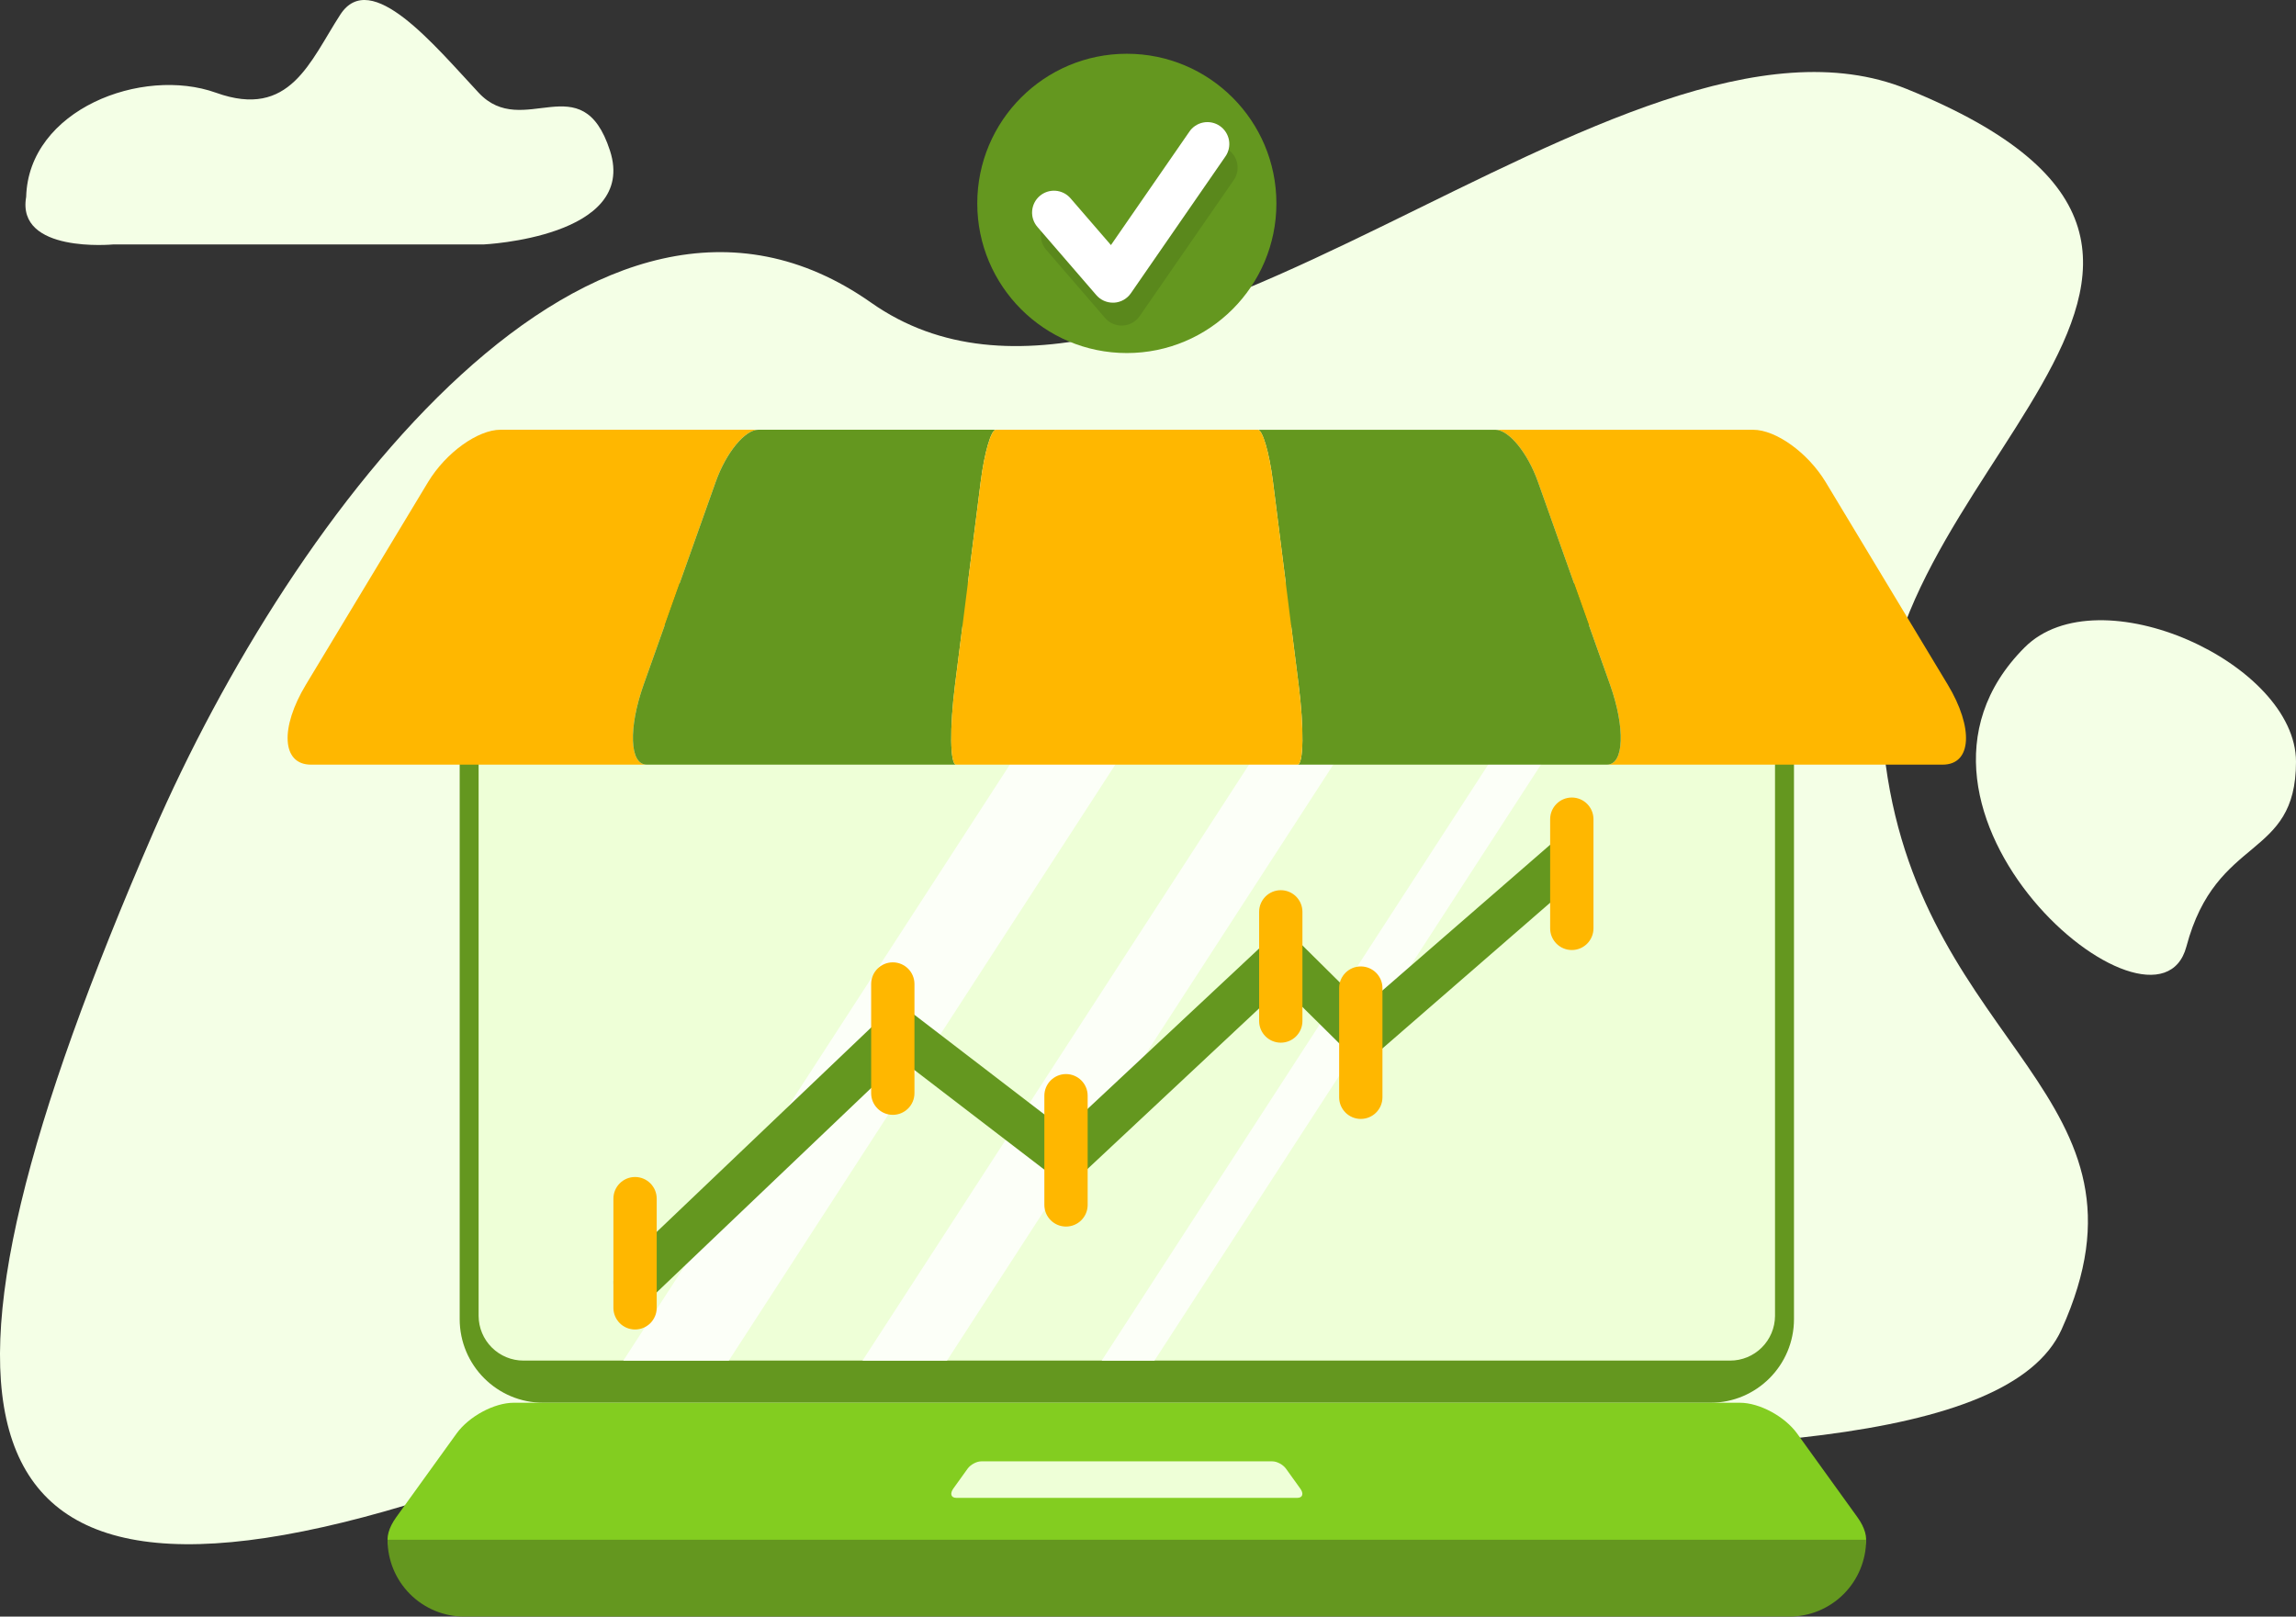
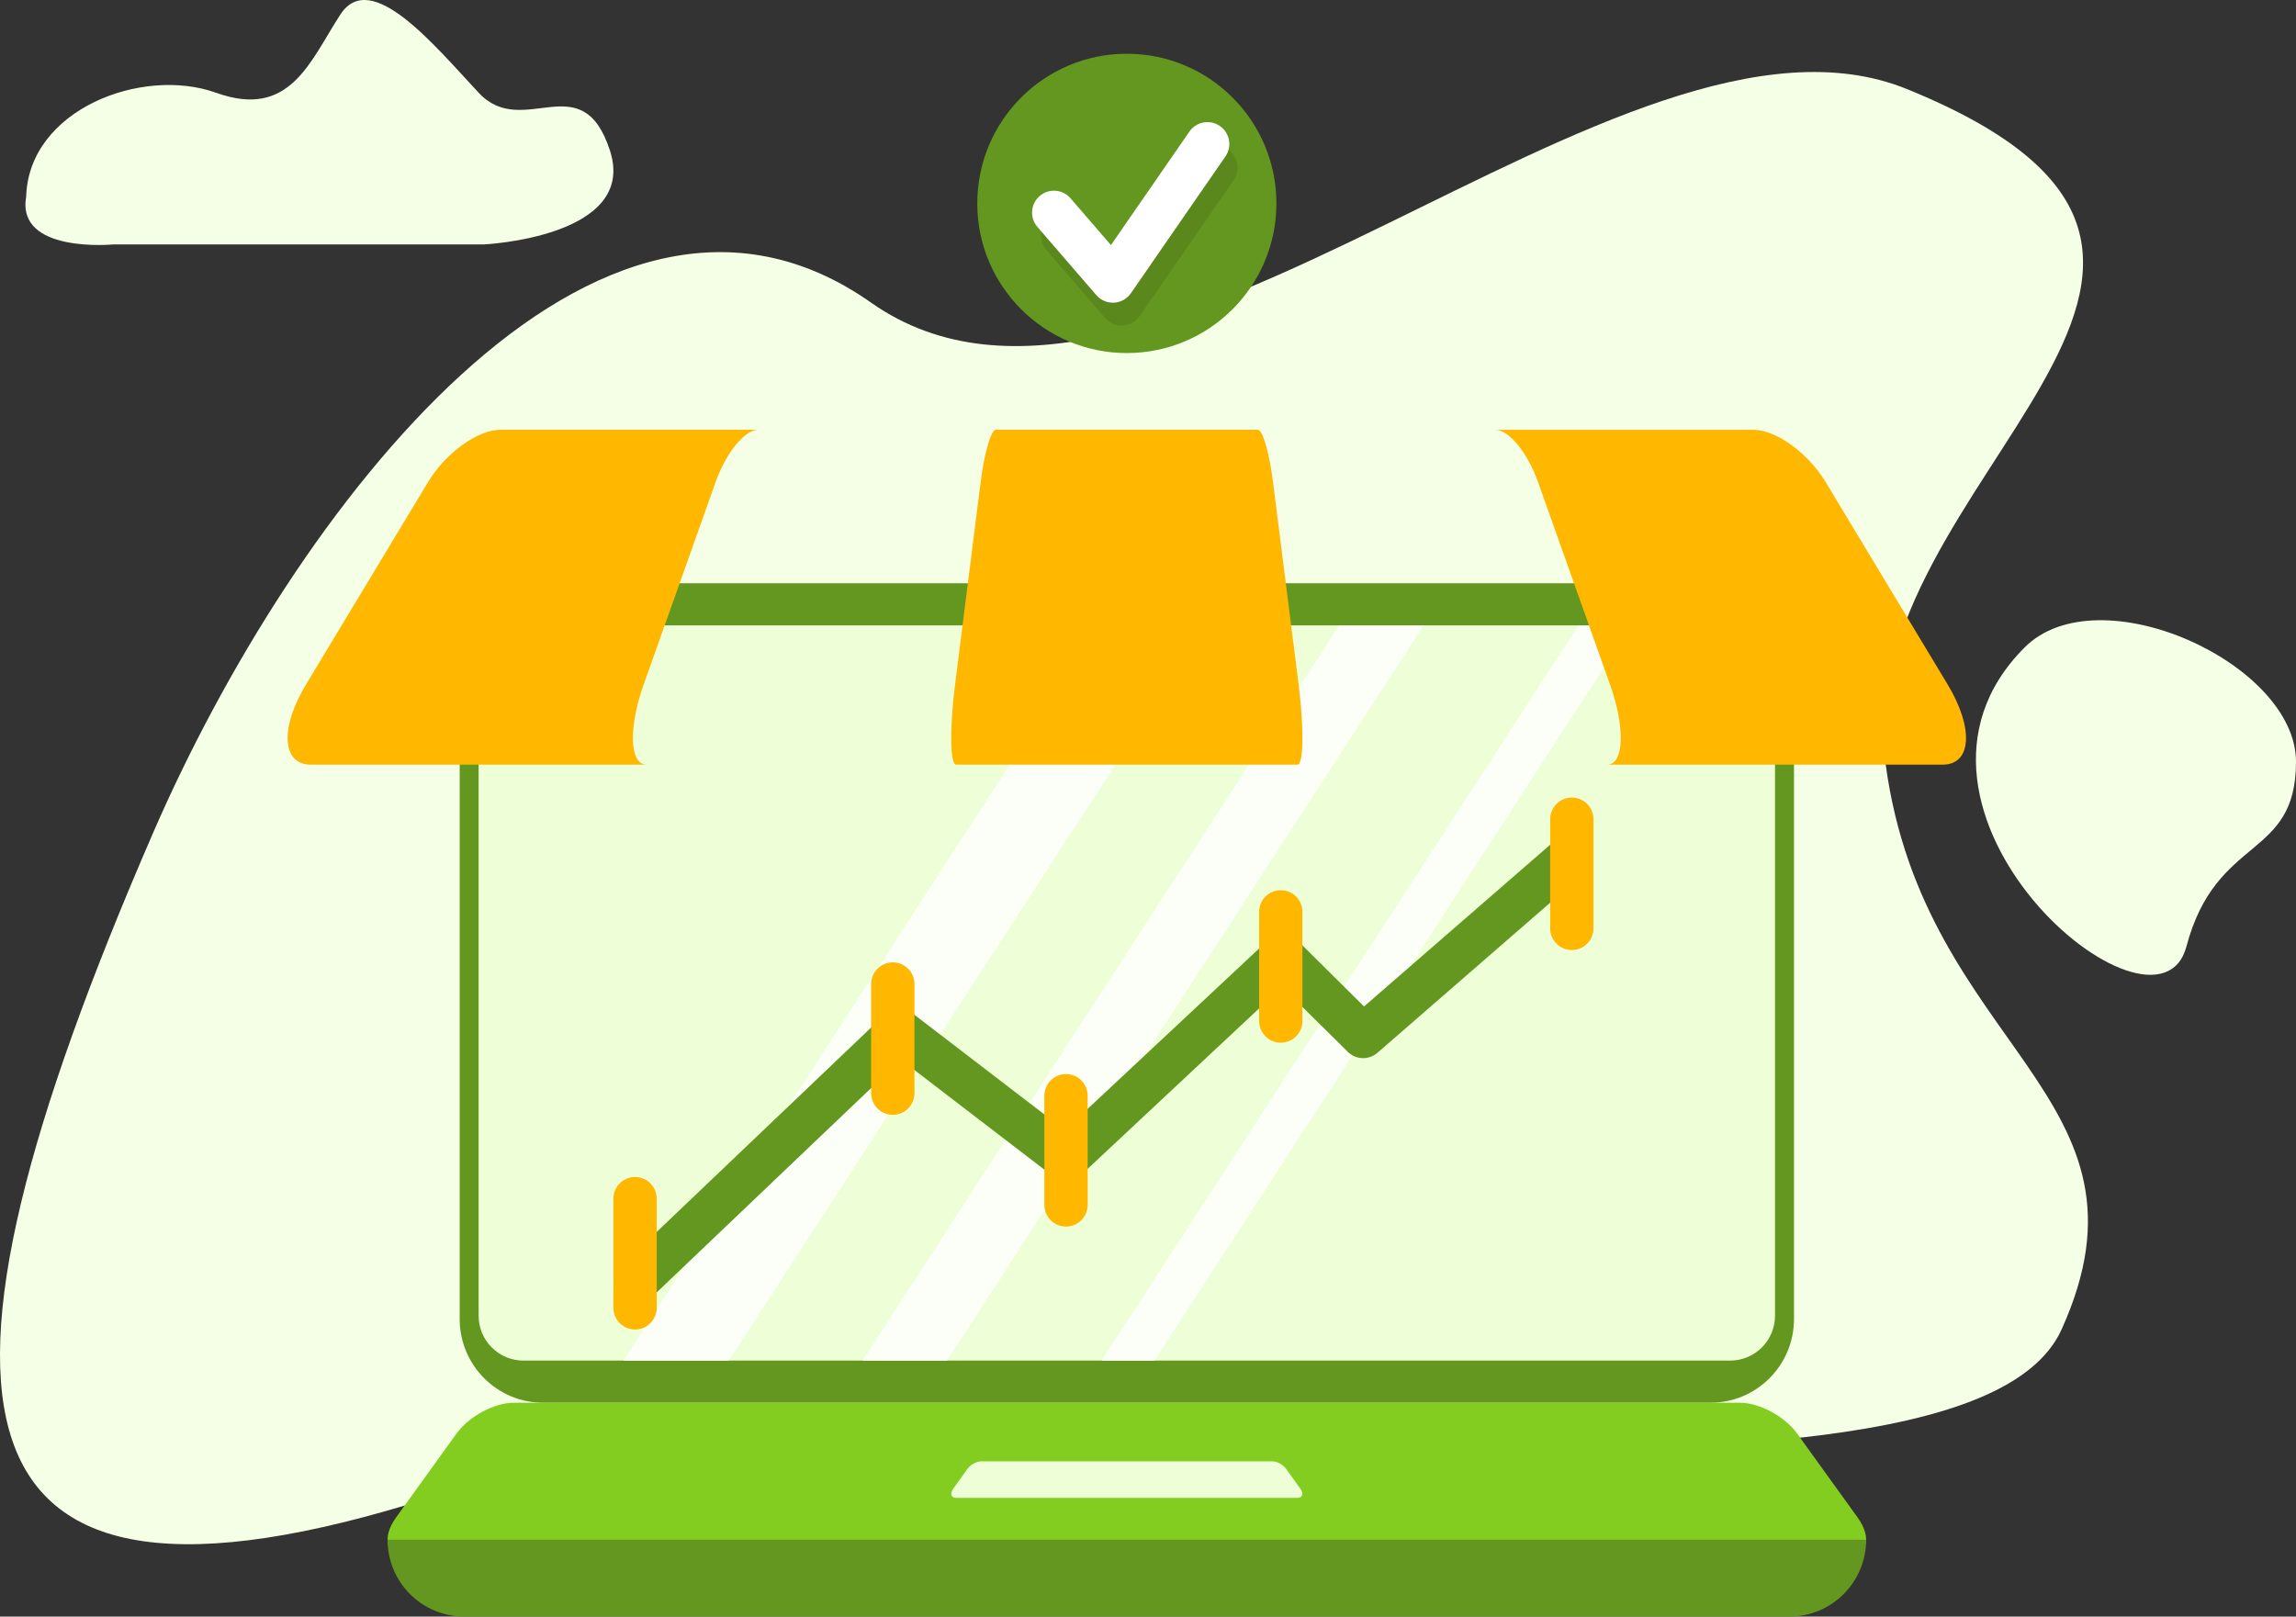
<svg xmlns="http://www.w3.org/2000/svg" fill="none" height="100%" overflow="visible" preserveAspectRatio="none" style="display: block;" viewBox="0 0 142 100" width="100%">
  <rect x="0" y="0" width="142" height="100" fill="#333333" stroke="none" />
  <g id="Group">
    <g id="Layer_1">
      <g id="Stock_Market">
        <path d="M6.984 15.122H29.895C29.895 15.122 39.465 14.687 37.725 9.318C35.986 3.949 32.36 8.688 29.605 5.738C26.85 2.787 22.935 -2.002 21.049 0.9C19.164 3.803 17.942 7.382 13.364 5.738C8.787 4.094 1.763 6.774 1.618 12.182C1.002 15.684 6.984 15.122 6.984 15.122ZM125.217 40.048C115.153 50.12 133.374 65.516 135.223 58.55C137.072 51.584 142 53.217 142 47.122C142 41.027 129.785 35.476 125.217 40.048Z" fill="#F4FFE6" id="Vector" />
        <path d="M9.464 51.529C-6.074 87.334 -3.879 102.311 26.575 92.655C53.341 84.168 120.975 96.676 127.501 82.24C134.027 67.803 119.018 64.931 116.625 47.3C114.232 29.669 144.293 16.212 117.931 5.507C100.239 -1.676 70.896 30.698 53.877 18.723C36.859 6.749 18.092 31.648 9.464 51.529Z" fill="#F4FFE6" id="Vector_2" />
        <path d="M105.781 36.078H33.602C30.746 36.078 28.43 38.395 28.43 41.253V81.596C28.43 84.454 30.746 86.772 33.602 86.772H105.781C108.637 86.772 110.952 84.454 110.952 81.596V41.253C110.952 38.395 108.637 36.078 105.781 36.078Z" fill="#64971F" id="Vector_3" />
        <path d="M109.779 41.448V81.404C109.774 82.137 109.48 82.839 108.96 83.356C108.441 83.874 107.738 84.164 107.005 84.164H32.375C31.641 84.164 30.938 83.873 30.418 83.355C29.898 82.838 29.604 82.135 29.601 81.401V41.448C29.601 41.084 29.674 40.724 29.813 40.388C29.953 40.053 30.158 39.748 30.416 39.491C30.673 39.234 30.979 39.031 31.315 38.893C31.651 38.754 32.011 38.684 32.375 38.684H107.005C107.368 38.684 107.729 38.754 108.065 38.893C108.401 39.031 108.707 39.234 108.964 39.491C109.222 39.748 109.426 40.053 109.566 40.388C109.706 40.724 109.778 41.084 109.779 41.448Z" fill="#EEFFD7" id="Vector_4" />
        <path d="M74.563 38.684L45.072 84.168H38.549L68.04 38.684H74.563Z" fill="#FCFFF8" id="Vector_5" />
        <path d="M88.043 38.684L58.566 84.168H53.341L82.833 38.684H88.043Z" fill="#FCFFF8" id="Vector_6" />
        <path d="M100.887 38.684L71.397 84.168H68.134L97.626 38.684H100.887Z" fill="#FCFFF8" id="Vector_7" />
        <path d="M114.1 96.281H25.282C23.888 96.281 23.558 95.168 24.509 93.847L28.234 88.679C29.004 87.61 30.574 86.772 31.765 86.772H107.617C108.808 86.772 110.378 87.61 111.148 88.679L114.872 93.847C115.824 95.168 115.494 96.281 114.1 96.281Z" fill="#83CD20" id="Vector_8" />
        <path d="M80.236 92.655H59.146C58.814 92.655 58.736 92.391 58.962 92.077L59.843 90.85C60.027 90.596 60.4 90.397 60.682 90.397H78.695C78.978 90.397 79.35 90.596 79.534 90.85L80.415 92.077C80.646 92.391 80.568 92.655 80.236 92.655Z" fill="#EEFFD7" id="Vector_9" />
        <path d="M23.968 95.246H115.414C115.414 96.507 114.914 97.716 114.023 98.608C113.132 99.499 111.924 100 110.664 100H28.718C27.458 100 26.25 99.499 25.359 98.608C24.468 97.716 23.968 96.507 23.968 95.246ZM39.291 80.692C39.02 80.692 38.756 80.611 38.532 80.459C38.307 80.308 38.134 80.092 38.033 79.841C37.933 79.59 37.91 79.314 37.968 79.049C38.025 78.785 38.161 78.544 38.357 78.357L54.689 62.786C54.923 62.564 55.228 62.432 55.55 62.415C55.873 62.397 56.19 62.495 56.447 62.691L65.859 69.909L78.399 58.18C78.655 57.942 78.992 57.812 79.342 57.816C79.691 57.821 80.025 57.961 80.274 58.207L84.361 62.258L96.088 52.067C96.36 51.842 96.71 51.732 97.062 51.761C97.414 51.79 97.741 51.956 97.973 52.223C98.204 52.49 98.322 52.837 98.302 53.19C98.281 53.543 98.123 53.874 97.862 54.112L85.192 65.122C84.935 65.346 84.602 65.465 84.261 65.454C83.92 65.443 83.596 65.303 83.354 65.063L79.296 61.046L66.87 72.674C66.635 72.893 66.331 73.022 66.011 73.037C65.691 73.053 65.376 72.955 65.121 72.76L55.719 65.549L40.228 80.315C39.976 80.557 39.64 80.692 39.291 80.692Z" fill="#64971F" id="Vector_10" />
        <path d="M40.615 74.147C40.615 73.407 40.016 72.807 39.276 72.807C38.536 72.807 37.937 73.407 37.937 74.147V80.9C37.937 81.64 38.536 82.24 39.276 82.24C40.016 82.24 40.615 81.64 40.615 80.9V74.147Z" fill="#FFB700" id="Vector_11" />
        <path d="M56.556 60.869C56.556 60.129 55.956 59.529 55.217 59.529C54.477 59.529 53.878 60.129 53.878 60.869V67.621C53.878 68.362 54.477 68.962 55.217 68.962C55.956 68.962 56.556 68.362 56.556 67.621V60.869Z" fill="#FFB700" id="Vector_12" />
        <path d="M67.268 67.78C67.268 67.04 66.669 66.44 65.929 66.44C65.189 66.44 64.59 67.04 64.59 67.78V74.532C64.59 75.273 65.189 75.873 65.929 75.873C66.669 75.873 67.268 75.273 67.268 74.532V67.78Z" fill="#FFB700" id="Vector_13" />
        <path d="M80.551 56.406C80.551 55.666 79.952 55.066 79.212 55.066C78.473 55.066 77.873 55.666 77.873 56.406V63.158C77.873 63.898 78.473 64.498 79.212 64.498C79.952 64.498 80.551 63.898 80.551 63.158V56.406Z" fill="#FFB700" id="Vector_14" />
-         <path d="M85.5 61.122C85.5 60.382 84.9 59.782 84.161 59.782C83.421 59.782 82.822 60.382 82.822 61.122V67.874C82.822 68.615 83.421 69.215 84.161 69.215C84.9 69.215 85.5 68.615 85.5 67.874V61.122Z" fill="#FFB700" id="Vector_15" />
        <path d="M98.551 50.674C98.551 49.934 97.951 49.334 97.212 49.334C96.472 49.334 95.872 49.934 95.872 50.674V57.426C95.872 58.167 96.472 58.767 97.212 58.767C97.951 58.767 98.551 58.167 98.551 57.426V50.674Z" fill="#FFB700" id="Vector_16" />
        <path d="M46.899 26.583C46.074 26.583 44.91 27.982 44.261 29.813L39.807 42.347C38.86 45.018 38.926 47.3 39.997 47.3H19.233C17.419 47.3 17.309 45.018 18.921 42.347L26.477 29.815C27.587 27.984 29.562 26.583 30.956 26.583H46.899ZM120.146 47.3H99.385C100.454 47.3 100.522 45.018 99.575 42.347L95.121 29.815C94.471 27.984 93.307 26.585 92.482 26.585H108.429C109.823 26.585 111.795 27.984 112.908 29.815L120.46 42.347C122.068 45.018 121.96 47.3 120.146 47.3Z" fill="#FFB700" id="Vector_17" />
-         <path d="M61.584 26.583C61.3 26.583 60.881 27.982 60.651 29.813L59.067 42.347C58.728 45.018 58.755 47.3 59.135 47.3H39.997C38.928 47.3 38.86 45.018 39.807 42.347L44.261 29.815C44.91 27.984 46.078 26.583 46.899 26.583H61.584ZM99.385 47.3H80.248C80.627 47.3 80.654 45.018 80.315 42.347L78.732 29.815C78.502 27.984 78.082 26.585 77.798 26.585H92.483C93.308 26.585 94.472 27.984 95.122 29.815L99.575 42.347C100.522 45.018 100.454 47.3 99.385 47.3Z" fill="#64971F" id="Vector_18" />
        <path d="M80.248 47.3H59.134C58.755 47.3 58.728 45.018 59.067 42.347L60.651 29.815C60.88 27.984 61.304 26.583 61.584 26.583H77.798C78.082 26.583 78.501 27.982 78.731 29.813L80.315 42.346C80.654 45.018 80.627 47.3 80.248 47.3Z" fill="#FFB700" id="Vector_19" />
        <path d="M69.691 21.839C74.799 21.839 78.941 17.694 78.941 12.582C78.941 7.469 74.799 3.325 69.691 3.325C64.582 3.325 60.441 7.469 60.441 12.582C60.441 17.694 64.582 21.839 69.691 21.839Z" fill="#64971F" id="Vector_20" />
        <g id="Group_2" opacity="0.1">
          <path d="M69.371 20.14C69.177 20.14 68.985 20.099 68.808 20.018C68.631 19.937 68.474 19.819 68.347 19.672L64.704 15.452C64.469 15.181 64.352 14.826 64.378 14.468C64.404 14.11 64.572 13.777 64.844 13.542C65.115 13.307 65.469 13.19 65.827 13.216C66.185 13.242 66.518 13.41 66.753 13.682L69.255 16.577L74.09 9.581C74.297 9.293 74.609 9.097 74.959 9.036C75.308 8.975 75.668 9.054 75.96 9.256C76.252 9.459 76.453 9.767 76.519 10.116C76.586 10.465 76.513 10.826 76.316 11.122L70.484 19.556C70.366 19.726 70.211 19.867 70.031 19.968C69.85 20.069 69.649 20.128 69.442 20.138C69.419 20.14 69.397 20.14 69.371 20.14Z" fill="black" id="Vector_21" />
        </g>
        <path d="M68.828 18.723C68.633 18.723 68.441 18.681 68.264 18.601C68.088 18.52 67.93 18.401 67.803 18.254L64.16 14.036C64.043 13.901 63.955 13.745 63.899 13.576C63.843 13.408 63.821 13.229 63.834 13.052C63.847 12.875 63.895 12.702 63.974 12.543C64.054 12.384 64.164 12.242 64.299 12.126C64.433 12.01 64.589 11.921 64.758 11.865C64.926 11.809 65.105 11.787 65.282 11.8C65.459 11.813 65.632 11.861 65.791 11.94C65.949 12.02 66.091 12.13 66.207 12.265L68.708 15.16L73.547 8.161C73.646 8.01 73.774 7.881 73.924 7.781C74.074 7.681 74.242 7.612 74.419 7.578C74.596 7.544 74.778 7.545 74.954 7.582C75.131 7.619 75.298 7.691 75.446 7.794C75.594 7.897 75.72 8.028 75.817 8.18C75.914 8.332 75.979 8.502 76.01 8.679C76.04 8.857 76.035 9.039 75.994 9.215C75.953 9.39 75.878 9.556 75.772 9.702L69.94 18.141C69.822 18.311 69.667 18.453 69.487 18.553C69.306 18.654 69.105 18.712 68.898 18.723H68.828Z" fill="white" id="Vector_22" />
      </g>
    </g>
  </g>
</svg>